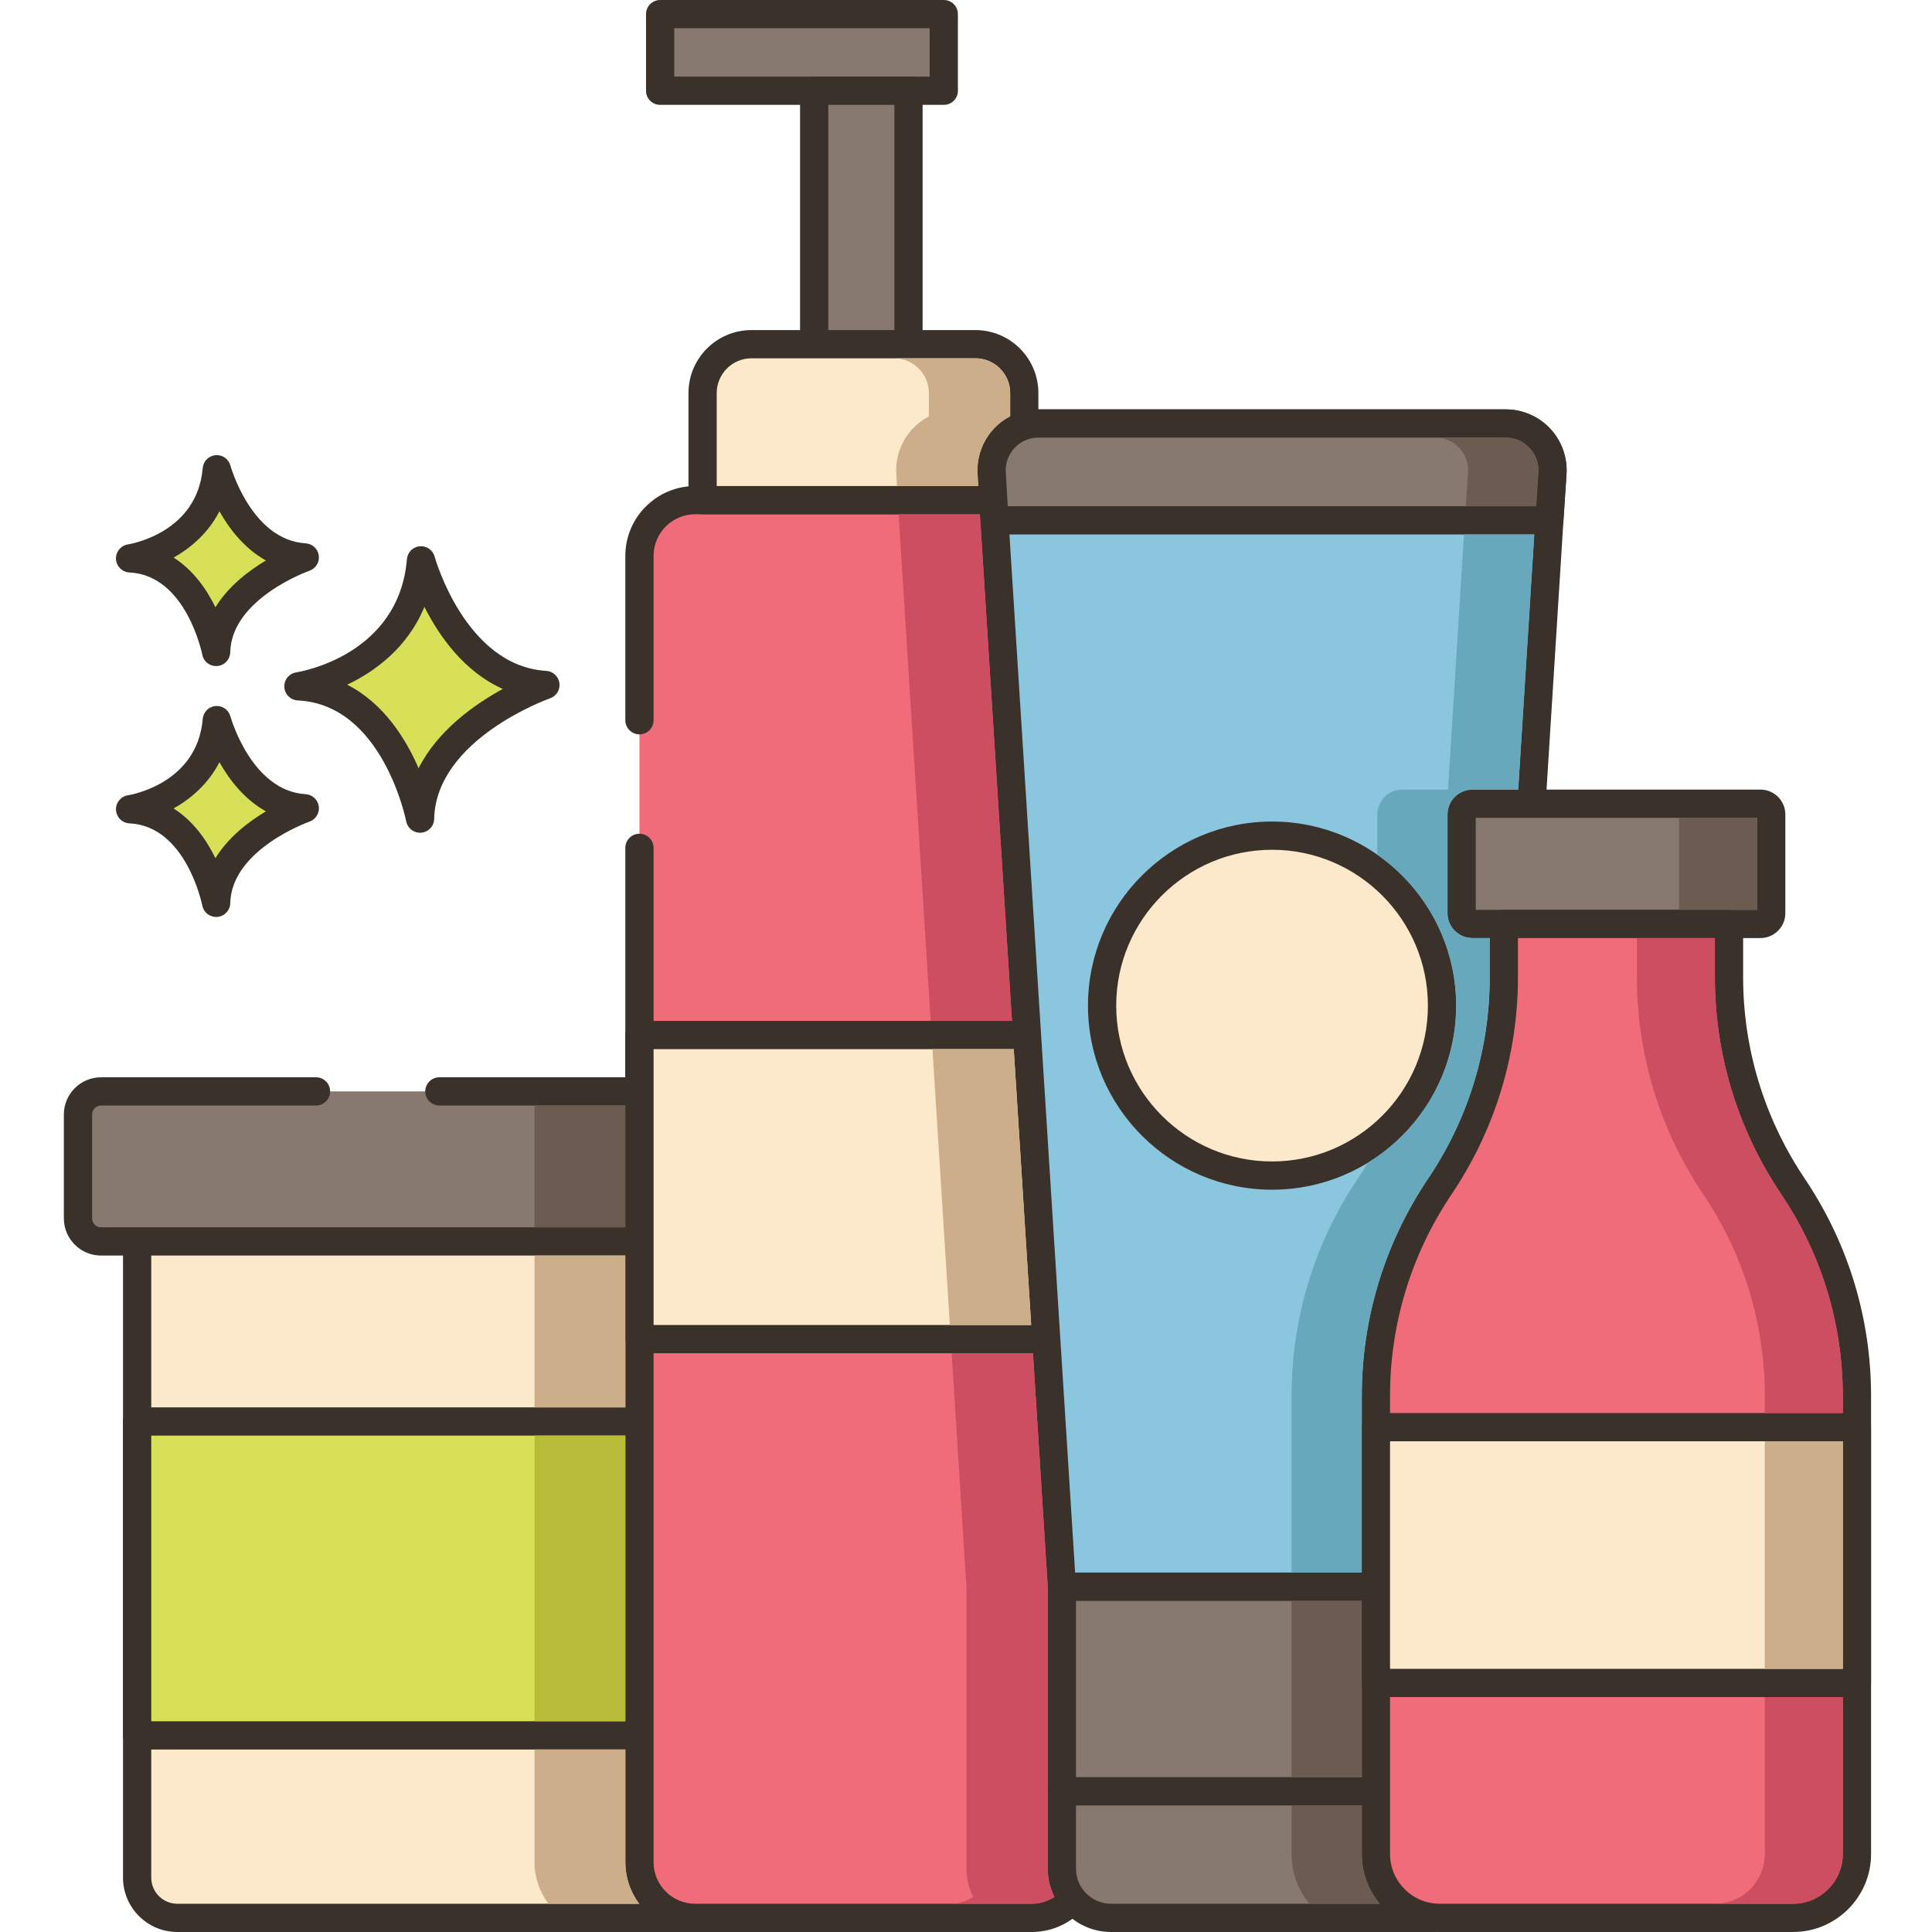
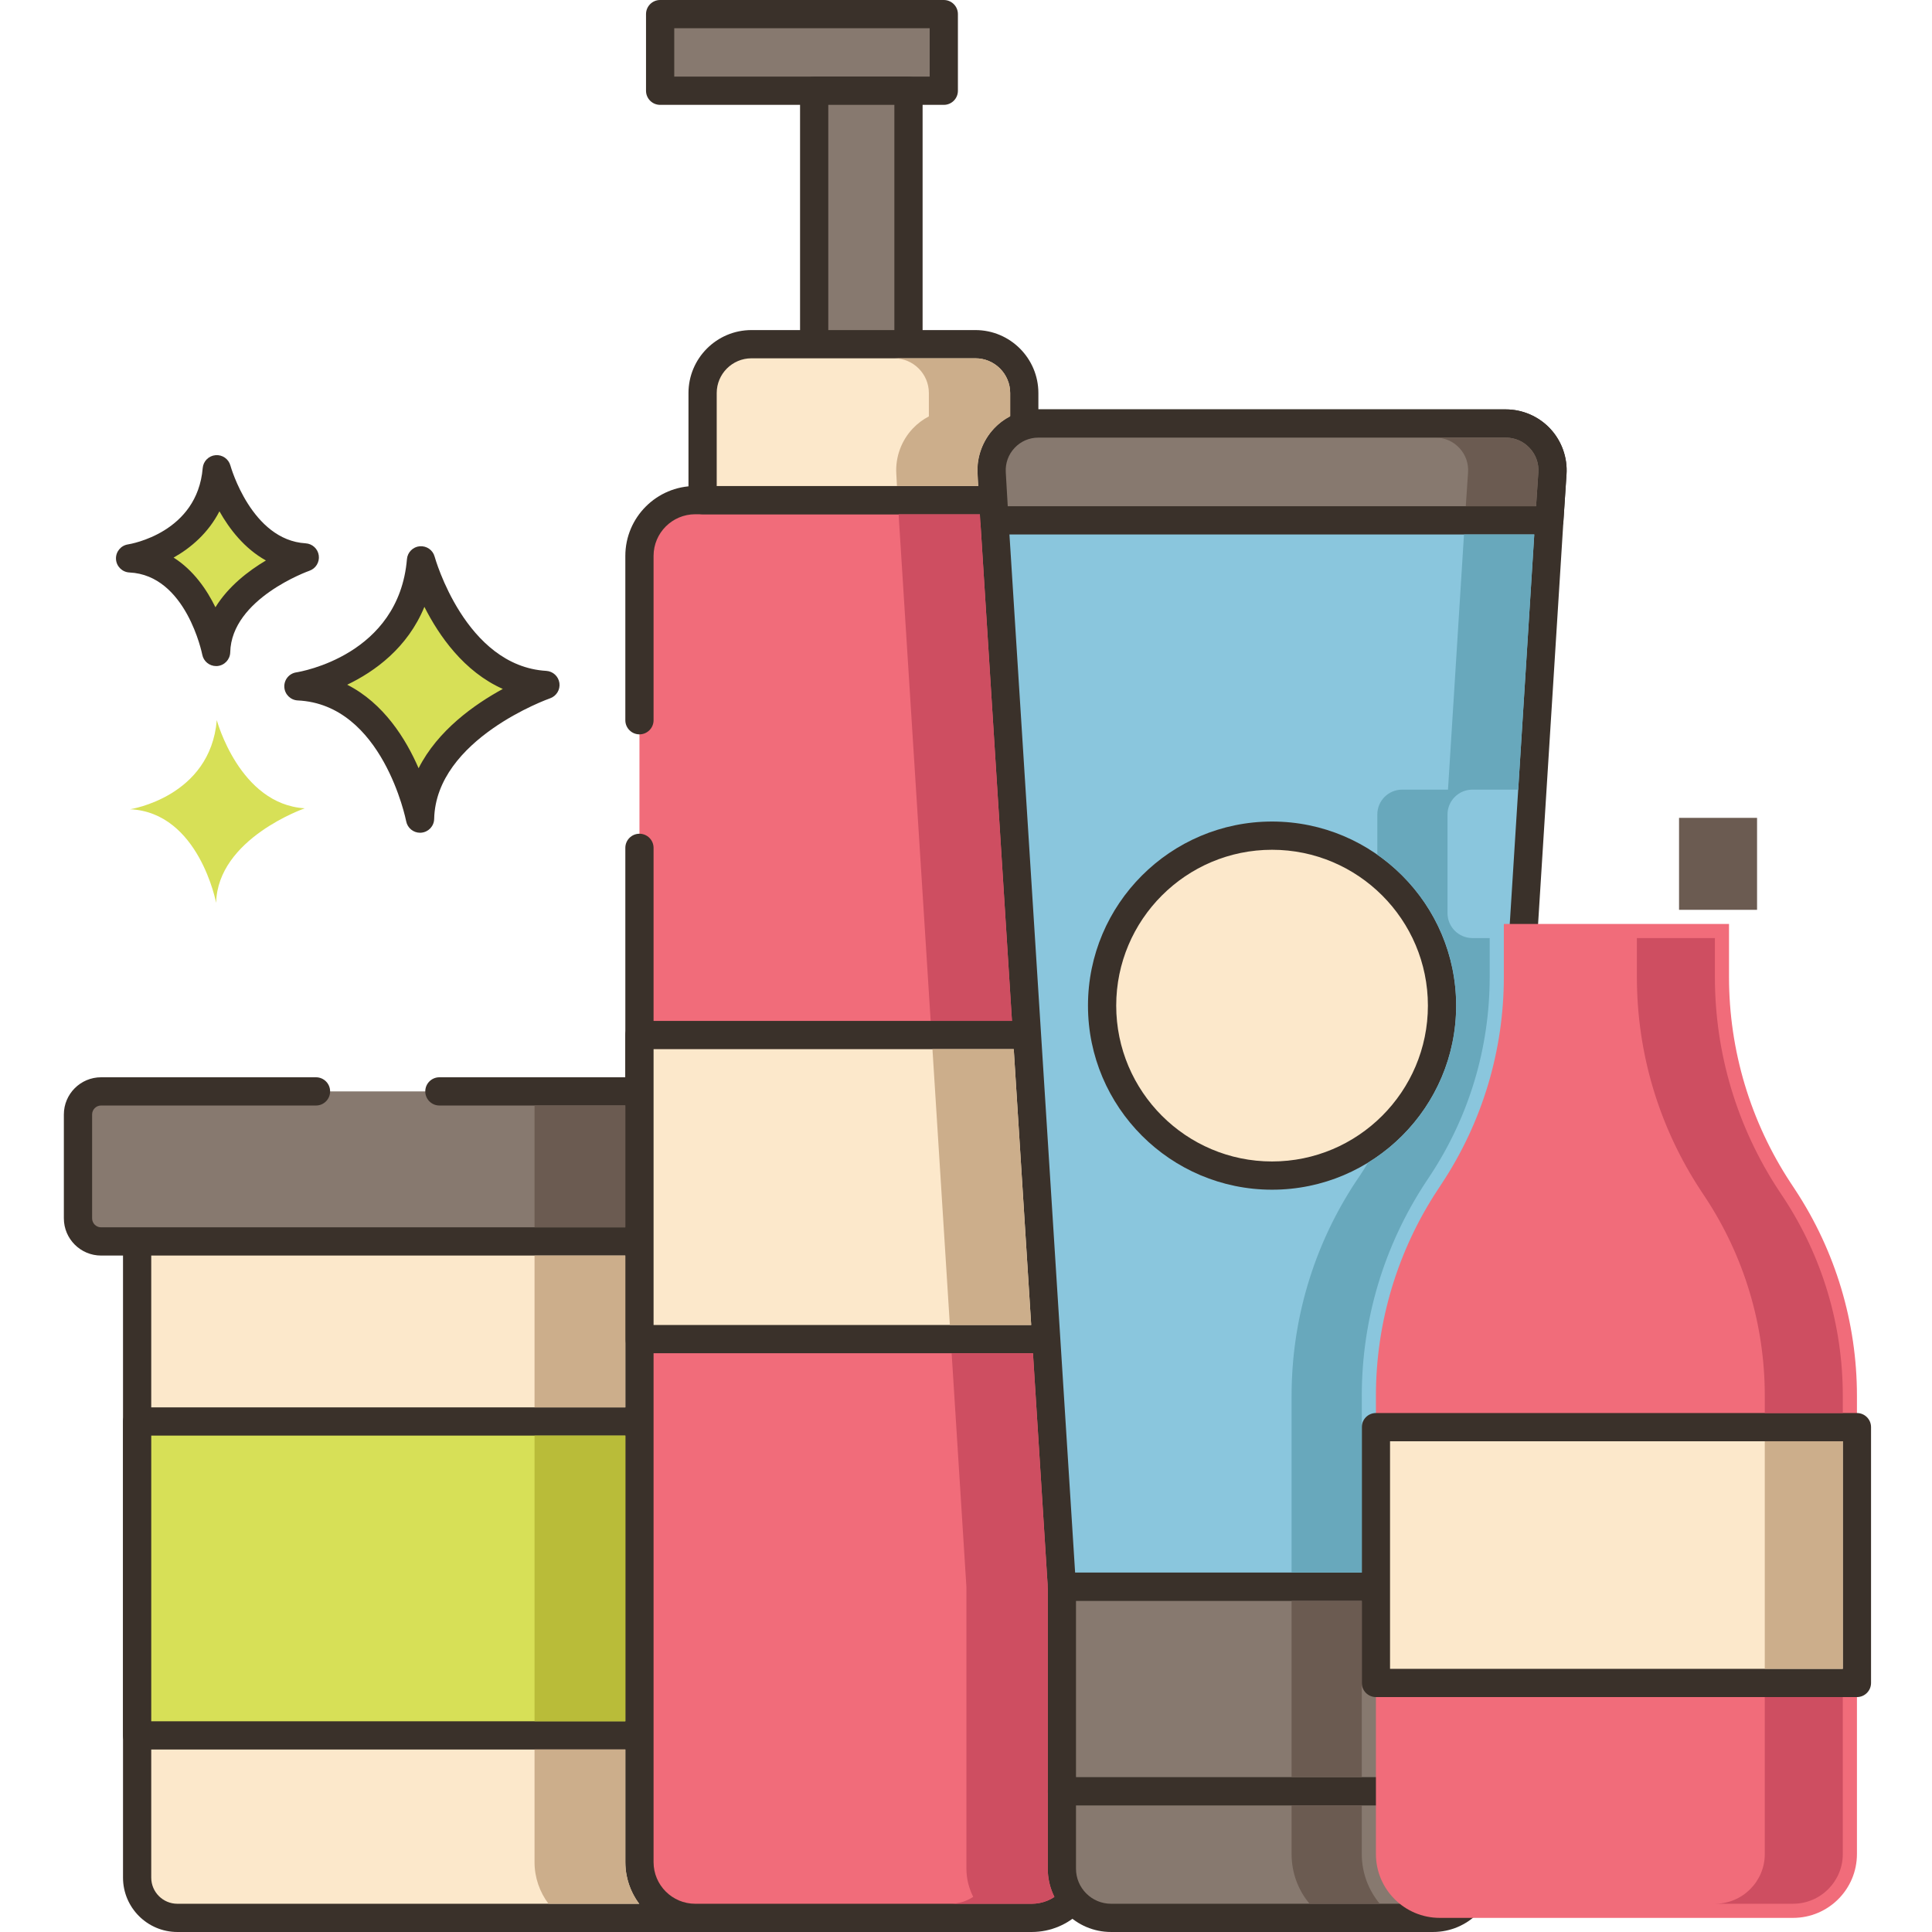
<svg xmlns="http://www.w3.org/2000/svg" width="410pt" viewBox="-13 0 410 410.572" height="410pt">
  <path fill="#fce8cb" d="m15.855 263.309v135.711c0 4.723 3.828 8.551 8.551 8.551h124.676c4.723 0 8.551-3.828 8.551-8.551v-135.711zm0 0" />
  <path fill="#3a312a" d="m157.633 260.309h-141.777c-1.656 0-3 1.34-3 3v135.711c0 6.371 5.184 11.551 11.551 11.551h124.672c6.371 0 11.555-5.18 11.555-11.551v-135.711c0-1.66-1.34-3-3-3zm-3 138.711c0 3.062-2.492 5.551-5.551 5.551h-124.676c-3.059 0-5.551-2.488-5.551-5.551v-132.711h135.777zm0 0" />
  <path fill="#d7e057" d="m15.855 302.082h141.777v66.715h-141.777zm0 0" />
  <path fill="#3a312a" d="m157.633 299.082h-141.777c-1.656 0-3 1.344-3 3v66.711c0 1.66 1.344 3 3 3h141.777c1.66 0 3-1.34 3-3v-66.711c0-1.656-1.34-3-3-3zm-3 66.715h-135.777v-60.711h135.777zm0 0" />
  <path fill="#87796f" d="m165.297 231.934h-157.102c-2.711 0-4.91 2.195-4.91 4.906v22.074c0 2.711 2.199 4.906 4.91 4.906h157.102c2.711 0 4.906-2.195 4.906-4.906v-22.074c0-2.711-2.195-4.906-4.906-4.906zm0 0" />
  <path fill="#3a312a" d="m165.297 228.934h-85.207c-1.656 0-3 1.34-3 3 0 1.656 1.344 3 3 3h85.207c1.051 0 1.906.855 1.906 1.906v22.074c0 1.051-.855 1.906-1.906 1.906h-157.102c-1.051 0-1.906-.855-1.906-1.906v-22.074c0-1.051.855-1.906 1.906-1.906h45.672c1.656 0 3-1.344 3-3 0-1.66-1.344-3-3-3h-45.672c-4.359 0-7.91 3.543-7.91 7.906v22.074c0 4.359 3.547 7.906 7.91 7.906h157.098c4.359 0 7.91-3.543 7.91-7.906v-22.074c0-4.359-3.547-7.906-7.906-7.906zm0 0" />
  <path fill="#87796f" d="m127 3h60.281v16.285h-60.281zm0 0" />
  <path fill="#3a312a" d="m187.281 0h-60.281c-1.656 0-3 1.344-3 3v16.285c0 1.66 1.344 3 3 3h60.281c1.66 0 3-1.34 3-3v-16.285c0-1.656-1.34-3-3-3zm-3 16.285h-54.281v-10.285h54.281zm0 0" />
  <path fill="#87796f" d="m159.734 19.285h20.043v60.75h-20.043zm0 0" />
  <path fill="#3a312a" d="m179.777 16.285h-20.043c-1.656 0-3 1.344-3 3v60.75c0 1.66 1.344 3 3 3h20.043c1.66 0 3-1.34 3-3v-60.75c0-1.656-1.34-3-3-3zm-3 60.75h-14.043v-54.75h14.043zm0 0" />
  <path fill="#f16c7a" d="m205.949 106.285h-71.496c-6.543 0-11.848 5.305-11.848 11.848v277.59c0 6.543 5.305 11.848 11.848 11.848h71.496c6.543 0 11.848-5.305 11.848-11.848v-277.59c0-6.543-5.305-11.848-11.848-11.848zm0 0" />
  <path fill="#3a312a" d="m205.949 103.285h-71.496c-8.188 0-14.848 6.664-14.848 14.848v34.926c0 1.656 1.344 3 3 3 1.66 0 3-1.344 3-3v-34.926c0-4.875 3.969-8.848 8.848-8.848h71.496c4.879 0 8.848 3.973 8.848 8.848v277.59c0 4.879-3.969 8.848-8.848 8.848h-71.496c-4.879 0-8.848-3.969-8.848-8.848v-215.543c0-1.656-1.34-3-3-3-1.656 0-3 1.344-3 3v215.543c0 8.188 6.664 14.848 14.848 14.848h71.496c8.188 0 14.848-6.664 14.848-14.848v-277.59c.004-8.184-6.66-14.848-14.848-14.848zm0 0" />
  <path fill="#fce8cb" d="m194.004 73.145h-47.602c-5.719 0-10.379 4.641-10.379 10.383v22.758h68.359v-22.758c0-5.742-4.66-10.383-10.379-10.383zm0 0" />
  <path fill="#3a312a" d="m194.004 70.145h-47.602c-7.375 0-13.379 6.004-13.379 13.383v22.758c0 1.66 1.344 3 3 3h68.359c1.66 0 3-1.34 3-3v-22.758c0-7.379-6-13.383-13.379-13.383zm7.379 33.141h-62.359v-19.758c0-4.07 3.312-7.383 7.379-7.383h47.602c4.07 0 7.379 3.312 7.379 7.383zm0 0" />
  <path fill="#fce8cb" d="m122.605 219.953h95.191v64.625h-95.191zm0 0" />
  <path fill="#3a312a" d="m217.801 216.953h-95.195c-1.656 0-3 1.34-3 3v64.625c0 1.656 1.344 3 3 3h95.195c1.656 0 3-1.344 3-3v-64.625c0-1.656-1.344-3-3-3zm-3 64.625h-89.195v-58.625h89.195zm0 0" />
  <path fill="#87796f" d="m212.375 380.664v16.453c0 5.773 4.68 10.453 10.453 10.453h68.426c5.773 0 10.453-4.68 10.453-10.453v-16.453zm0 0" />
  <path fill="#3a312a" d="m301.707 377.664h-89.332c-1.66 0-3 1.344-3 3v16.453c0 7.418 6.035 13.453 13.453 13.453h68.426c7.418 0 13.453-6.035 13.453-13.453v-16.453c0-1.656-1.344-3-3-3zm-3 19.453c0 4.109-3.344 7.453-7.453 7.453h-68.426c-4.109 0-7.453-3.344-7.453-7.453v-13.453h83.336v13.453zm0 0" />
  <path fill="#87796f" d="m212.375 337.176h89.332v43.488h-89.332zm0 0" />
  <path fill="#3a312a" d="m301.707 334.176h-89.332c-1.66 0-3 1.344-3 3v43.488c0 1.66 1.34 3 3 3h89.332c1.66 0 3-1.34 3-3v-43.488c0-1.656-1.344-3-3-3zm-3 43.488h-83.332v-37.488h83.332zm0 0" />
  <path fill="#8ac6dd" d="m306.719 90h-99.34c-5.723 0-10.262 4.82-9.922 10.539l.582 10.039 14.336 226.602h89.332l14.25-226.602.66-9.957c.402-5.742-4.16-10.621-9.898-10.621zm0 0" />
  <path fill="#3a312a" d="m316.164 91.113c-2.438-2.617-5.879-4.113-9.445-4.113h-99.34c-3.602 0-6.941 1.445-9.414 4.062-2.434 2.586-3.711 6.109-3.5 9.652l.582 10.055 14.336 226.602c.102 1.578 1.41 2.809 2.996 2.809h89.332c1.586 0 2.895-1.23 2.996-2.812l14.25-226.59.66-9.961c.238-3.555-1.016-7.094-3.453-9.703zm-2.539 9.309-.664 9.969-14.074 223.793h-83.699l-14.156-223.777-.582-10.043c-.113-1.934.555-3.773 1.879-5.184 1.324-1.406 3.117-2.176 5.047-2.176h99.34c1.934 0 3.734.781 5.059 2.203 1.328 1.422 1.984 3.27 1.848 5.207v.008zm0 0" />
  <path fill="#87796f" d="m306.719 90h-99.34c-5.723 0-10.262 4.82-9.922 10.539l.582 10.039h117.918l.66-9.957c.402-5.742-4.16-10.621-9.898-10.621zm0 0" />
  <path fill="#3a312a" d="m316.164 91.113c-2.438-2.617-5.879-4.113-9.445-4.113h-99.34c-3.602 0-6.941 1.445-9.414 4.062-2.434 2.586-3.711 6.109-3.5 9.652l.578 10.039c.094 1.586 1.406 2.828 2.996 2.828h117.922c1.578 0 2.887-1.227 2.992-2.801l.66-9.961c.242-3.559-1.012-7.098-3.449-9.707zm-2.539 9.309-.477 7.156h-112.277l-.418-7.215c-.113-1.934.555-3.777 1.879-5.184s3.117-2.18 5.047-2.18h99.34c1.934 0 3.734.785 5.059 2.207 1.328 1.422 1.984 3.27 1.848 5.203zm0 0" />
  <path fill="#fce8cb" d="m270.875 180.332c-18.43-7.633-39.562 1.117-47.195 19.547-7.633 18.43 1.117 39.562 19.547 47.195 18.43 7.633 39.562-1.117 47.195-19.547 7.633-18.434-1.117-39.562-19.547-47.195zm0 0" />
  <path fill="#3a312a" d="m257.039 174.586c-21.57 0-39.117 17.547-39.117 39.117 0 21.574 17.547 39.121 39.117 39.121 21.574 0 39.121-17.547 39.121-39.121 0-21.57-17.547-39.117-39.121-39.117zm0 72.238c-18.262 0-33.117-14.859-33.117-33.121s14.855-33.117 33.117-33.117c18.262 0 33.121 14.855 33.121 33.117s-14.855 33.121-33.121 33.121zm0 0" />
-   <path fill="#87796f" d="m360.836 170.797h-61.223c-1.262 0-2.285 1.02-2.285 2.281v20.988c0 1.258 1.023 2.281 2.285 2.281h61.223c1.258 0 2.281-1.023 2.281-2.281v-20.988c0-1.262-1.023-2.281-2.281-2.281zm0 0" />
-   <path fill="#3a312a" d="m360.836 167.797h-61.223c-2.914 0-5.285 2.367-5.285 5.281v20.988c0 2.914 2.371 5.281 5.285 5.281h61.223c2.91 0 5.281-2.371 5.281-5.281v-20.988c0-2.914-2.371-5.281-5.281-5.281zm-.719 25.551h-59.785v-19.551h59.785zm0 0" />
  <path fill="#f16c7a" d="m368.215 252.848-.949-1.441c-8.559-12.992-13.117-28.207-13.117-43.762v-11.293h-47.852v11.293c0 15.559-4.559 30.77-13.117 43.762l-.945 1.441c-8.559 12.992-13.121 28.207-13.121 43.762v97.391c0 7.496 6.078 13.57 13.574 13.57h75.074c7.496 0 13.574-6.074 13.574-13.57v-97.391c-.004-15.559-4.562-30.77-13.121-43.762zm0 0" />
-   <path fill="#3a312a" d="m370.719 251.195-.945-1.438c-8.258-12.539-12.625-27.102-12.625-42.113v-11.297c0-1.656-1.344-3-3-3h-47.848c-1.66 0-3 1.344-3 3v11.297c0 15.012-4.367 29.574-12.625 42.113l-.949 1.438c-8.906 13.52-13.613 29.227-13.613 45.414v97.391c0 9.137 7.434 16.57 16.574 16.57h75.074c9.137 0 16.574-7.434 16.574-16.57v-97.391c-.004-16.191-4.711-31.895-13.617-45.414zm7.613 142.801c0 5.832-4.742 10.574-10.57 10.574h-75.078c-5.828 0-10.57-4.746-10.57-10.574v-97.387c0-15.012 4.363-29.578 12.625-42.117l.945-1.438c8.906-13.52 13.613-29.223 13.613-45.414v-8.293h41.848v8.293c0 16.191 4.711 31.895 13.617 45.414l.945 1.438c8.258 12.539 12.621 27.102 12.621 42.117v97.387zm0 0" />
  <path fill="#fce8cb" d="m279.113 303.285h102.219v54.363h-102.219zm0 0" />
  <path fill="#3a312a" d="m381.332 300.285h-102.219c-1.656 0-3 1.34-3 3v54.363c0 1.656 1.344 3 3 3h102.219c1.656 0 3-1.344 3-3v-54.363c0-1.66-1.344-3-3-3zm-3 54.363h-96.219v-48.363h96.219zm0 0" />
  <path fill="#d7e057" d="m76.18 119.07c-1.949 23.129-26.047 26.781-26.047 26.781 20.691.973 25.848 28.117 25.848 28.117.445-19.355 26.645-28.406 26.645-28.406-19.629-1.172-26.445-26.492-26.445-26.492zm0 0" />
  <path fill="#3a312a" d="m102.805 142.57c-17.207-1.027-23.664-24.047-23.727-24.281-.379-1.402-1.695-2.316-3.168-2.203-1.449.133-2.594 1.285-2.715 2.734-1.723 20.43-22.633 23.926-23.512 24.066-1.527.23-2.629 1.578-2.547 3.121.078 1.539 1.312 2.77 2.855 2.844 18.055.848 22.996 25.434 23.043 25.684.273 1.422 1.52 2.434 2.945 2.434.082 0 .168-.004.254-.012 1.527-.129 2.711-1.387 2.746-2.918.391-17.016 24.383-25.555 24.629-25.637 1.348-.469 2.184-1.832 1.988-3.246-.199-1.418-1.367-2.5-2.793-2.586zm-27.133 20.691c-2.715-6.258-7.418-13.812-15.176-17.75 5.863-2.809 12.82-7.828 16.406-16.547 3.102 6.145 8.398 13.762 16.664 17.445-6.012 3.277-13.84 8.809-17.895 16.852zm0 0" />
  <path fill="#d7e057" d="m32.785 153.035c-1.379 16.355-18.426 18.938-18.426 18.938 14.637.691 18.285 19.891 18.285 19.891.312-13.688 18.844-20.09 18.844-20.09-13.883-.832-18.703-18.738-18.703-18.738zm0 0" />
-   <path fill="#3a312a" d="m51.664 168.777c-11.531-.691-15.941-16.371-15.984-16.531-.379-1.402-1.699-2.332-3.164-2.203-1.449.133-2.598 1.285-2.719 2.738-1.16 13.742-15.293 16.133-15.887 16.227-1.523.23-2.625 1.582-2.543 3.121.078 1.543 1.312 2.77 2.855 2.844 12.07.566 15.445 17.289 15.477 17.453.27 1.422 1.52 2.438 2.945 2.438.082 0 .164 0 .25-.008 1.531-.129 2.715-1.391 2.75-2.922.262-11.418 16.664-17.27 16.824-17.324 1.355-.469 2.188-1.828 1.992-3.246-.195-1.418-1.363-2.5-2.797-2.586zm-19.168 13.59c-1.848-3.77-4.68-7.895-8.891-10.559 3.711-2.082 7.391-5.262 9.742-9.832 2.113 3.746 5.305 7.906 9.879 10.445-3.699 2.199-7.977 5.48-10.73 9.945zm0 0" />
  <path fill="#d7e057" d="m32.785 99.719c-1.379 16.355-18.426 18.941-18.426 18.941 14.637.688 18.285 19.887 18.285 19.887.312-13.688 18.844-20.09 18.844-20.09-13.883-.832-18.703-18.738-18.703-18.738zm0 0" />
  <path fill="#3a312a" d="m51.664 115.461c-11.477-.684-15.902-16.223-15.984-16.523-.379-1.406-1.711-2.336-3.164-2.207-1.453.129-2.602 1.285-2.723 2.734-1.156 13.742-15.289 16.133-15.883 16.227-1.527.23-2.625 1.582-2.547 3.121.082 1.543 1.316 2.77 2.855 2.844 12.07.566 15.445 17.289 15.477 17.453.27 1.422 1.52 2.438 2.945 2.438.082 0 .164 0 .25-.008 1.531-.129 2.715-1.391 2.75-2.922.262-11.418 16.664-17.27 16.824-17.324 1.352-.469 2.188-1.828 1.992-3.246-.191-1.418-1.359-2.5-2.793-2.586zm-19.168 13.59c-1.848-3.77-4.68-7.895-8.891-10.559 3.711-2.082 7.391-5.262 9.742-9.836 2.113 3.75 5.305 7.91 9.879 10.449-3.699 2.203-7.977 5.48-10.73 9.945zm0 0" />
  <path fill="#ccae8b" d="m119.609 395.727v-23.941h-19.301v23.941c0 3.32 1.121 6.379 2.961 8.84h19.281c-1.84-2.461-2.941-5.52-2.941-8.84zm0 0" />
  <path fill="#ccae8b" d="m100.309 266.824h19.301v32.262h-19.301zm0 0" />
  <path fill="#b9bc39" d="m100.309 305.086h19.301v60.699h-19.301zm0 0" />
  <path fill="#6b5b51" d="m100.309 234.926h19.301v25.898h-19.301zm0 0" />
  <path fill="#ce4e61" d="m195.051 110.766v-.02l-.102-1.461h-17.258l.078 1.461v.02l6.719 106.18h17.281zm0 0" />
  <path fill="#ce4e61" d="m209.371 397.125v-59.84l-3.141-49.699h-17.281l3.141 49.699v59.84c0 2.141.539 4.18 1.441 5.98-1.402.922-3.062 1.461-4.859 1.461h17.277c1.801 0 3.461-.539 4.84-1.461-.898-1.801-1.418-3.84-1.418-5.98zm0 0" />
  <path fill="#ccae8b" d="m194.012 76.145h-17.281c4.059 0 7.379 3.301 7.379 7.383v4.957c-1.258.66-2.418 1.523-3.418 2.582-2.441 2.578-3.723 6.098-3.5 9.641l.137 2.578h17.281l-.141-2.578c-.219-3.543 1.062-7.062 3.5-9.641.98-1.059 2.141-1.922 3.422-2.582v-4.957c0-4.082-3.32-7.383-7.379-7.383zm0 0" />
  <path fill="#ccae8b" d="m202.148 222.945h-17.277l3.699 58.641h17.281zm0 0" />
  <path fill="#6b5b51" d="m276.109 394.008v-10.344h-14.918v10.344c0 4 1.418 7.699 3.82 10.559h14.918c-2.379-2.859-3.82-6.559-3.82-10.559zm0 0" />
  <path fill="#6b5b51" d="m261.191 340.188h14.918v37.477h-14.918zm0 0" />
  <path fill="#68a8bc" d="m299.609 167.805h9.742l3.418-54.219h-14.941l-3.398 54.219h-9.738c-2.922 0-5.281 2.359-5.281 5.281v8.539c10.121 7.082 16.762 18.82 16.762 32.082 0 14.117-7.523 26.5-18.762 33.398-.52.902-1.082 1.781-1.66 2.66l-.961 1.422c-8.898 13.52-13.598 29.238-13.598 45.418v37.582h14.918v-37.582c0-16.18 4.719-31.898 13.621-45.418l.941-1.422c8.258-12.539 12.617-27.121 12.617-42.121v-8.297h-3.68c-2.898 0-5.281-2.363-5.281-5.281v-20.98c0-2.922 2.383-5.281 5.281-5.281zm0 0" />
  <path fill="#6b5b51" d="m311.77 95.207c-1.32-1.422-3.121-2.199-5.059-2.199h-14.922c1.941 0 3.742.777 5.062 2.199 1.32 1.418 1.977 3.258 1.84 5.199v.02l-.48 7.16h14.938l.48-7.16v-.02c.141-1.941-.52-3.781-1.859-5.199zm0 0" />
  <path fill="#6b5b51" d="m343.531 173.805h16.578v19.543h-16.578zm0 0" />
  <path fill="#ce4e61" d="m361.75 360.645v33.363c0 5.816-4.738 10.559-10.559 10.559h16.578c5.82 0 10.559-4.742 10.559-10.559v-33.363zm0 0" />
  <path fill="#ce4e61" d="m365.711 254.484-.941-1.418c-8.918-13.539-13.621-29.242-13.621-45.422v-8.297h-16.578v8.297c0 16.18 4.699 31.883 13.621 45.422l.938 1.418c8.262 12.543 12.621 27.121 12.621 42.121v3.68h16.578v-3.68c0-15-4.359-29.578-12.617-42.121zm0 0" />
  <path fill="#ccae8b" d="m361.75 306.285h16.578v48.359h-16.578zm0 0" />
</svg>